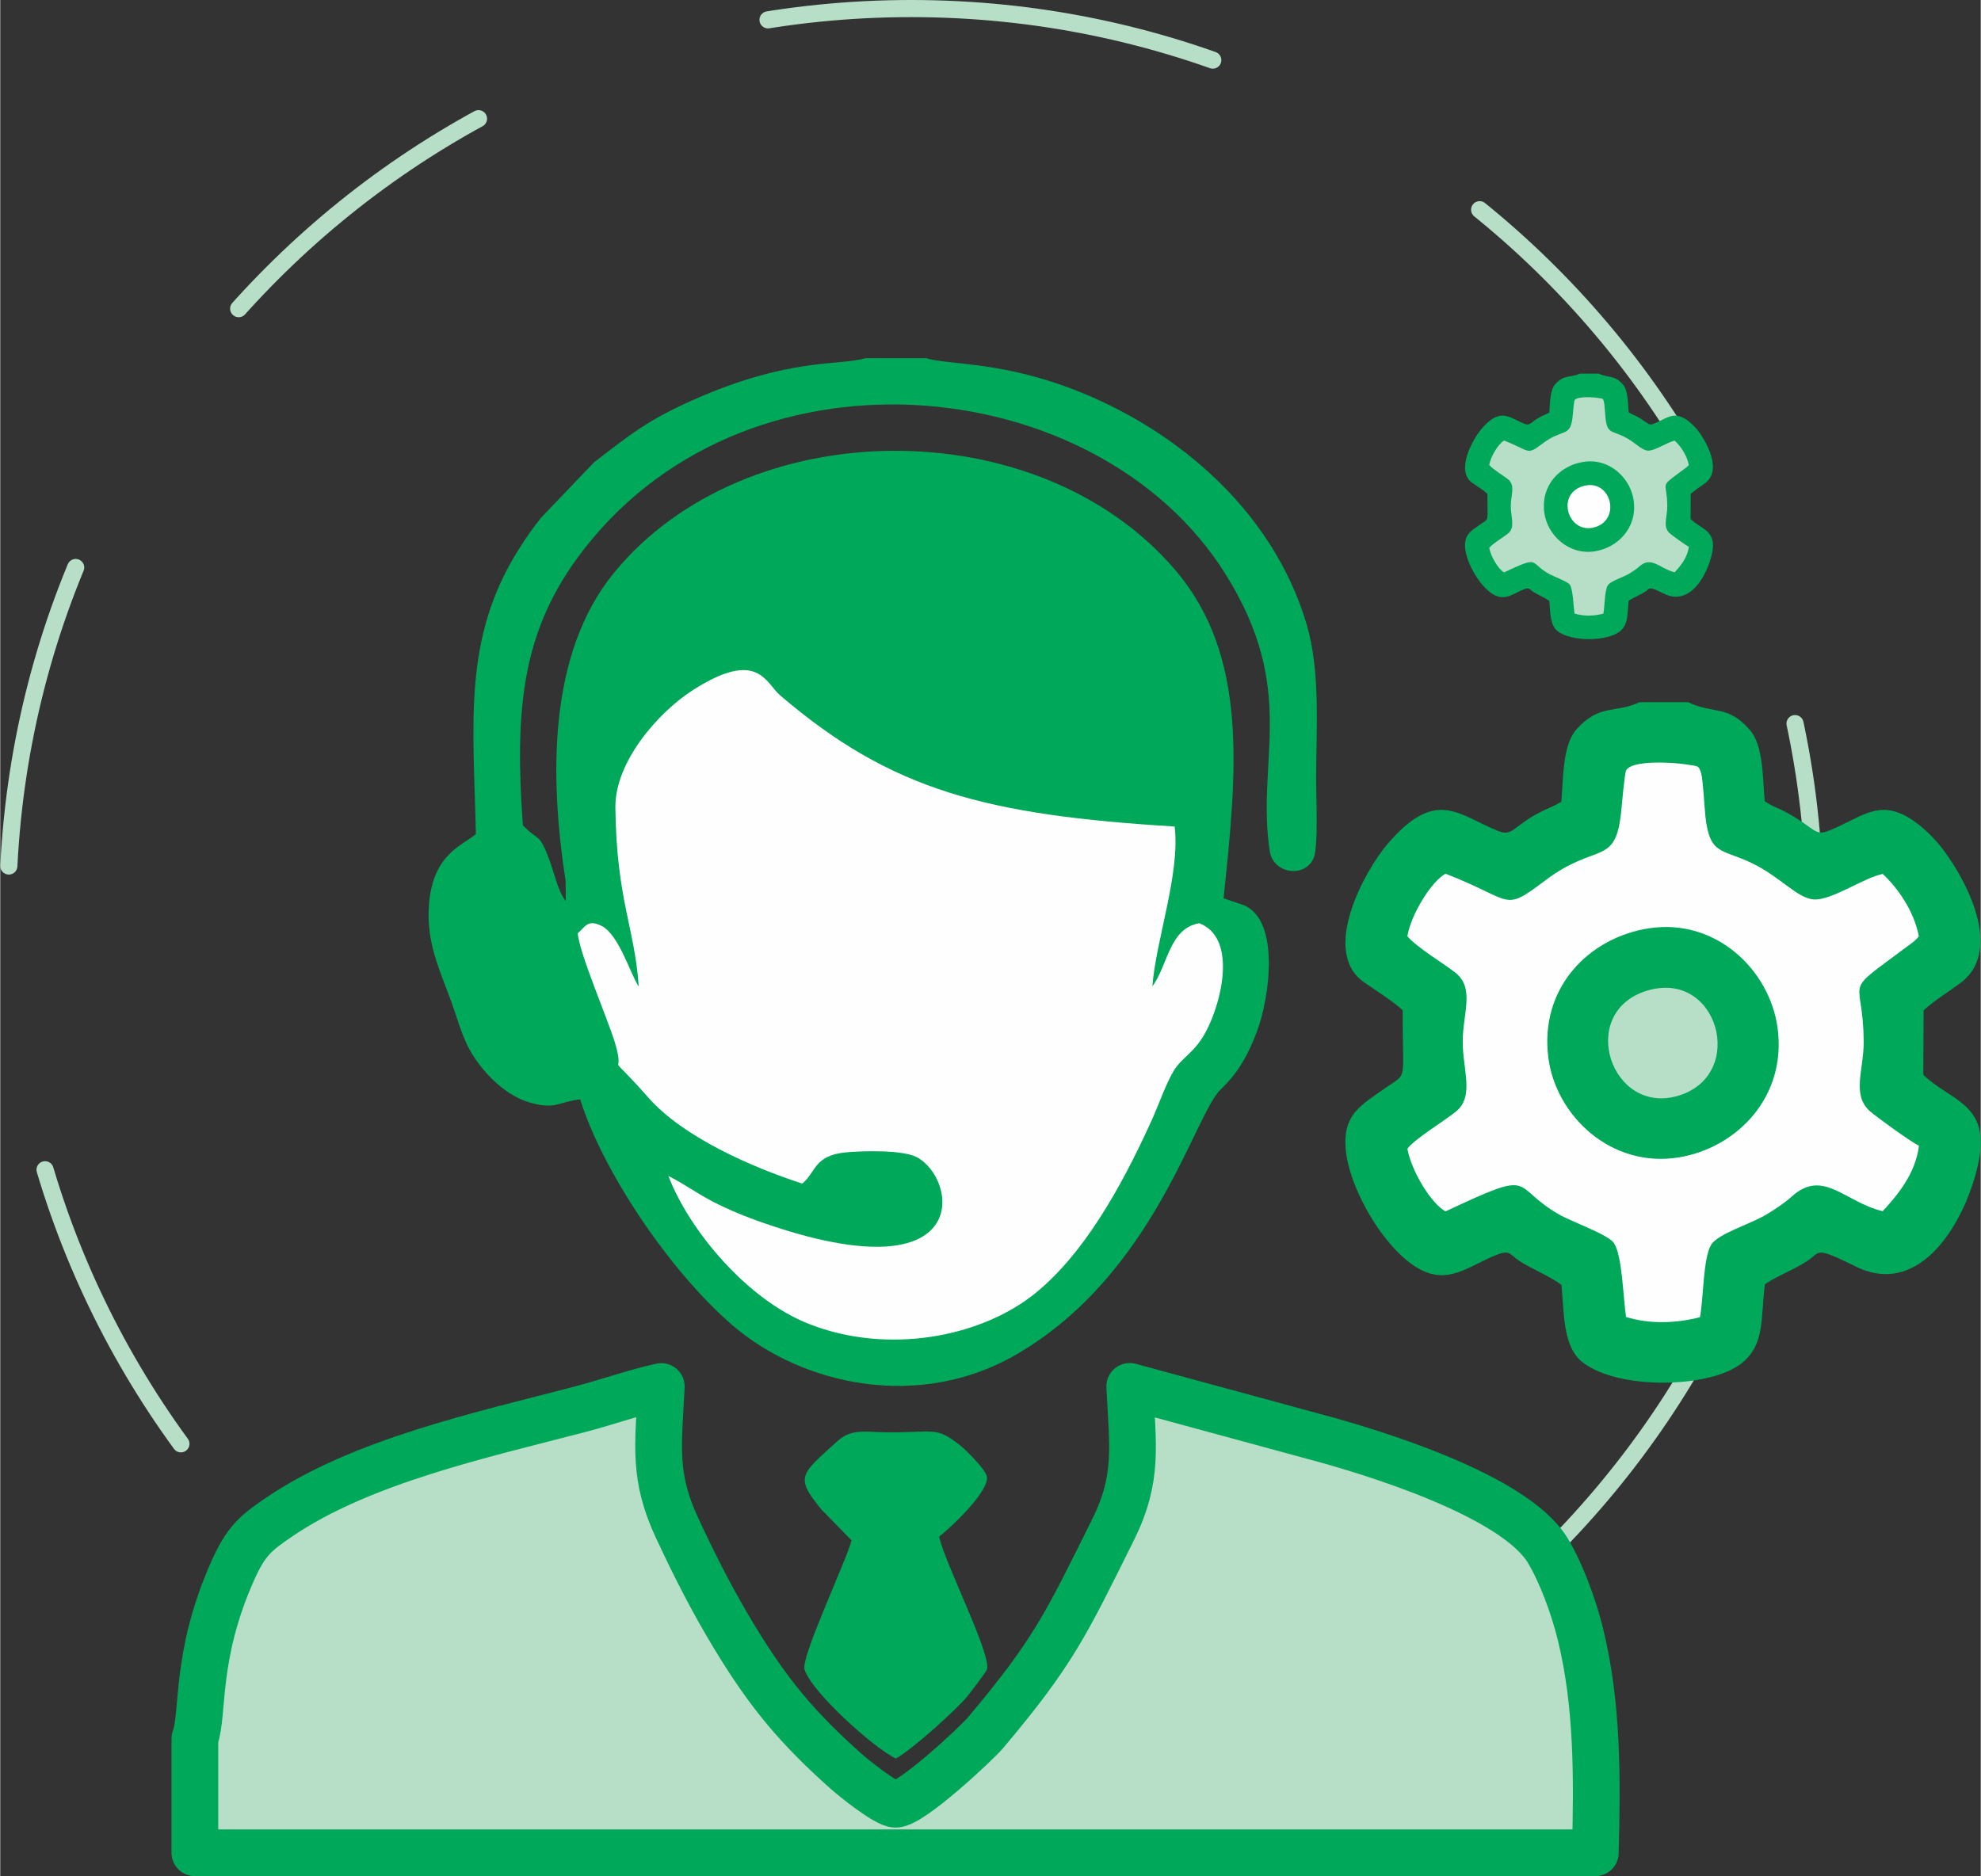
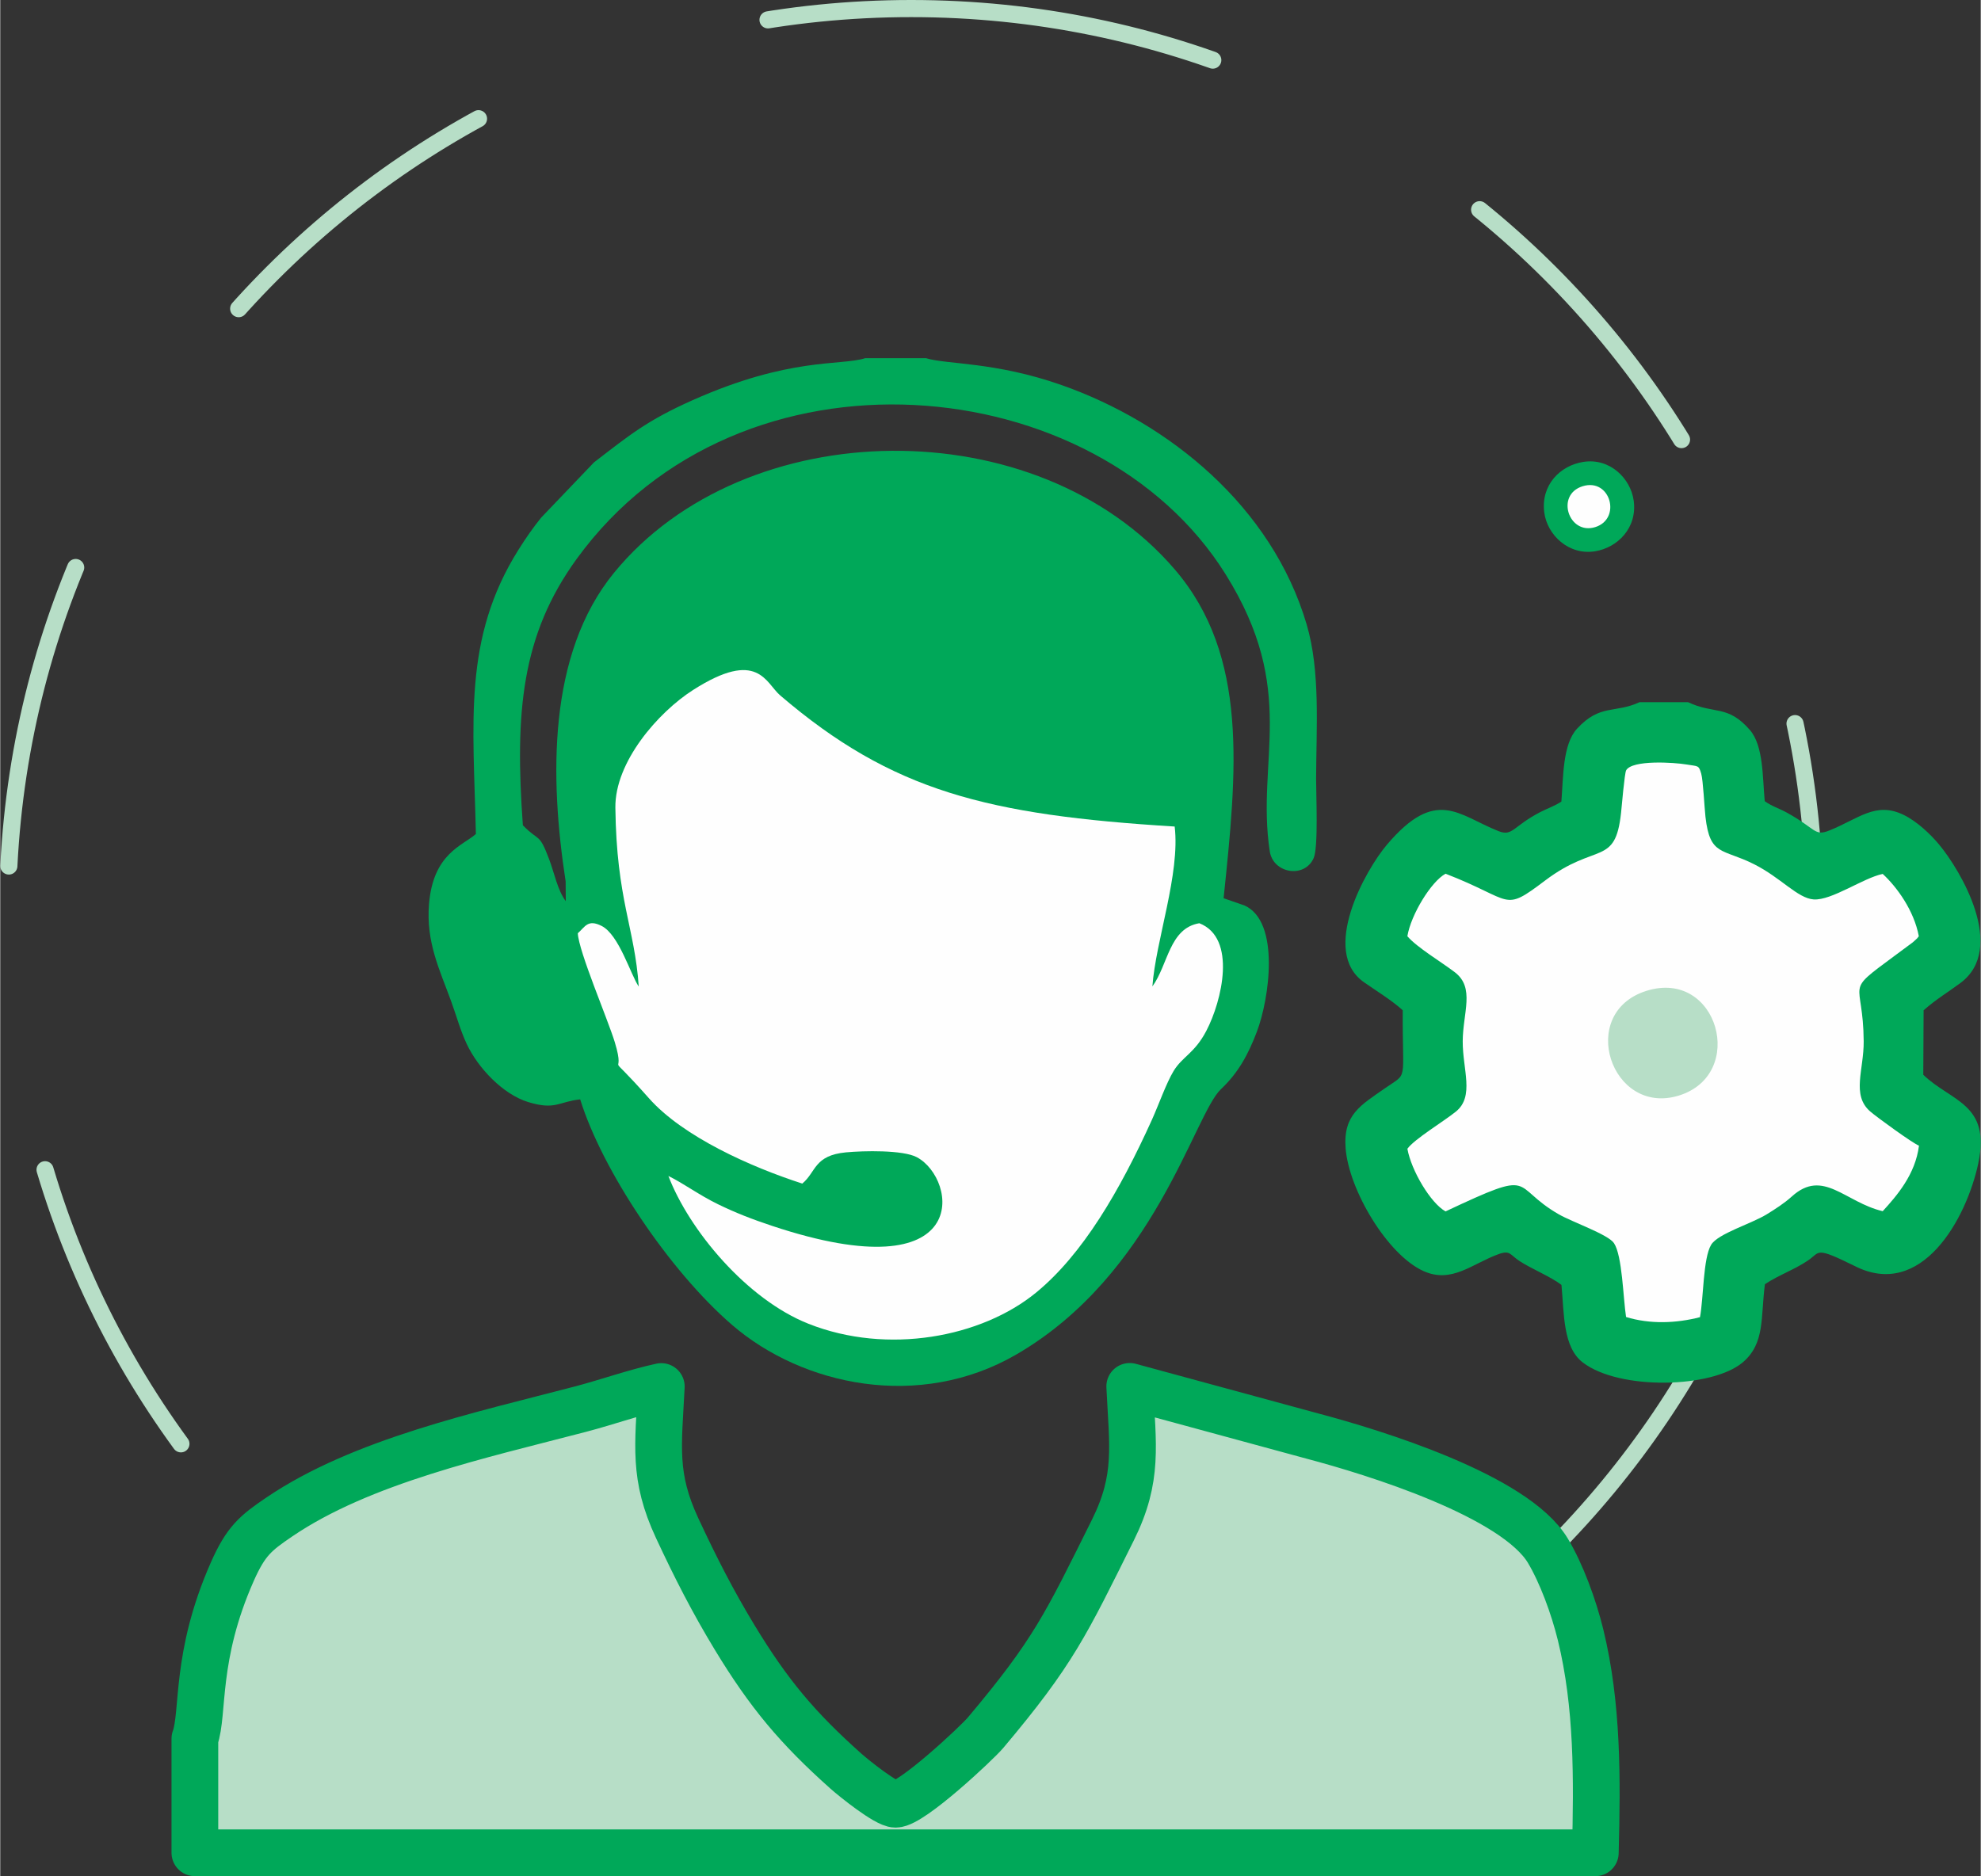
<svg xmlns="http://www.w3.org/2000/svg" xml:space="preserve" width="0.986in" height="0.934in" version="1.0" style="shape-rendering:geometricPrecision; text-rendering:geometricPrecision; image-rendering:optimizeQuality; fill-rule:evenodd; clip-rule:evenodd" viewBox="0 0 841.85 797.65">
  <rect x="0" y="0" width="841.85" height="797.65" fill="#333333" stroke="none" />
  <defs>
    <style type="text/css">
   
    .str1 {stroke:#00A859;stroke-width:19.86;stroke-linecap:round;stroke-linejoin:round;stroke-miterlimit:2.613}
    .str0 {stroke:#B7DEC7;stroke-width:7.28;stroke-linecap:round;stroke-linejoin:round;stroke-miterlimit:2.613;stroke-dasharray:130.681 130.681}
    .fil0 {fill:none}
    .fil2 {fill:#B7DEC7}
    .fil1 {fill:#00A859}
    .fil3 {fill:#FEFEFE}
   
  </style>
  </defs>
  <g id="Layer_x0020_1">
    <g id="_1091254542112">
      <path class="fil0 str0" d="M387.22 3.64c212.1,0 384.05,171.94 384.05,384.05 0,212.1 -171.95,384.05 -384.05,384.05 -212.1,0 -384.05,-171.95 -384.05,-384.05 0,-212.11 171.95,-384.05 384.05,-384.05z" />
      <path class="fil1" d="M393.62 152.3l-25.98 0c-10.68,3.31 -31.97,-0.6 -73.38,17.86 -19.36,8.63 -26.73,14.78 -41.87,26.42l-22.44 23.47c-3.42,4.24 -6.45,8.55 -9.75,13.81 -23.64,37.74 -19.07,73.39 -18.02,120.73 -5.68,4.99 -18.21,8.28 -19.93,29.88 -1.28,16.16 4.48,27.67 9.4,41.2 2.3,6.31 3.89,12.32 6.65,18.21 4.81,10.24 15.42,21.41 26.14,24.68 11.58,3.52 12.8,-0.14 22.07,-1.16 9.42,30.33 37.93,72.88 64.48,95.83 30.04,25.97 79.76,36.52 120.89,12.66 58.92,-34.17 75.59,-102.06 87,-112.82 7.33,-6.9 11.6,-14.72 15.28,-24.45 5.32,-14.05 9.97,-46.7 -5.22,-53.63l-8.93 -3.1c5.63,-53.94 10.78,-103 -20.73,-139.76 -58.53,-68.28 -182.66,-66.77 -238.4,1.42 -28.28,34.59 -27.29,87.41 -20.55,131.15l0.06 8.44c-3.48,-4.63 -4.86,-11.95 -7.05,-17.77 -4.37,-11.59 -4.21,-7.32 -11.19,-14.49 -3.45,-47.96 -0.63,-80.88 22.89,-113.27 69.48,-95.71 221.18,-80.92 275.82,6.54 30.99,49.62 12.86,78.95 18.77,117.79 1.44,9.45 14.83,11.66 18.68,2.84 2.02,-4.61 1,-27.15 1.02,-33.76 0.08,-21.69 1.86,-45.55 -4,-65.49 -14.81,-50.31 -58.67,-85.8 -104.2,-101.82 -28.25,-9.94 -48.89,-8.73 -57.51,-11.4z" />
      <path class="fil2 str1" d="M82.73 739.2l0 48.53 595.28 0c0.84,-31.55 1.03,-62.8 -6.26,-92.66 -2.96,-12.1 -8.2,-26.24 -13.88,-35.73 -14.03,-23.45 -74.02,-41.88 -100.12,-48.79l-77.64 -21.12c1.21,25.2 3.86,38.92 -7.16,61.08 -20.03,40.26 -25.17,51.77 -54.12,86.16 -3.58,4.26 -31.4,30.38 -38.26,30.42 -3.95,0.02 -17.7,-11.04 -21.1,-14.07 -20.55,-18.34 -32.74,-32.83 -47.34,-56.91 -9.25,-15.26 -16.55,-29.57 -24.38,-46.37 -10.31,-22.11 -8.02,-34.97 -6.76,-60.25 -11.01,2.36 -23.12,6.68 -34.43,9.64 -42.24,11.05 -92.92,22.05 -127.92,45.81 -10.1,6.85 -14.24,10.22 -20.04,23.36 -15.94,36.07 -11.92,59.74 -15.86,70.93z" />
      <path class="fil3" d="M271.42 419.47c-3.44,-4.97 -8.37,-22.06 -15.79,-25.8 -5.9,-2.98 -7,0.36 -10.13,3.11 0.37,7.73 12.79,36.69 15.7,46.24 5.4,17.71 -6.11,0.61 14.53,23.9 14.54,16.41 43.36,29.23 65.19,36.29 5.92,-4.91 4.95,-11.99 18.61,-13.28 7.32,-0.69 24.13,-1.08 30.05,2.05 17.4,9.18 24.29,57.74 -61.4,29.24 -8.52,-2.83 -15.52,-5.54 -23.09,-9.23 -8.28,-4.04 -14.17,-8.6 -21.08,-12.02 8.76,22.93 33.24,52.44 59.59,62.86 33.65,13.31 73.52,5.74 96.71,-13.28 19.77,-16.21 35.51,-43.14 49.27,-73.56 2.75,-6.09 6.11,-15.6 9.18,-20.65 3.77,-6.19 8.93,-7.52 13.92,-17.09 6.61,-12.66 13.07,-39.44 -2.98,-45.73 -12.79,2.12 -13.24,17.62 -19.96,26.87 1.43,-19.61 11.86,-47.81 9.47,-67.98 -79.62,-4.91 -120.05,-14.99 -167.67,-55.74 -6.22,-5.32 -9.4,-19.97 -36.99,-2.35 -14.87,9.49 -33.31,30.6 -33.08,50.06 0.47,39.09 8.23,51 9.94,76.09z" />
-       <path class="fil1" d="M361.88 654.91c-2.45,9.15 -21.68,49.75 -20.01,54.9 3.12,9.62 28.68,32.75 38.76,37.85 6.58,-3.37 26.3,-21.28 30.38,-26.35 0.89,-1.11 7.99,-10.3 8.4,-11.51 2.1,-6.08 -18.06,-45.55 -20.32,-56.53 3.49,-2.41 22.28,-19.76 20.18,-25.92 -1.14,-3.35 -9.06,-11.18 -11.61,-13.14 -9.94,-7.64 -10.3,-5.24 -29.52,-5.24 -10.28,0 -16.13,-1.88 -22.32,3.77 -15.52,14.17 -18.31,14.99 -6.75,29.07l12.8 13.1z" />
      <path class="fil1" d="M840.82 494.48c5.36,-25.32 -11.54,-26.08 -23.4,-37.53l0.14 -27.42c5.31,-4.71 10.5,-7.77 15.68,-11.62 19.72,-14.67 0.08,-47.9 -9.21,-58.98 -3.5,-4.18 -9.19,-9.67 -14.96,-12.48 -11.94,-5.81 -19.16,1.69 -31.64,6.66 -6.37,2.54 -5.53,-0.76 -18.08,-7.66 -3.31,-1.82 -6.33,-2.64 -9.32,-4.84 -0.97,-10.07 -0.48,-23.55 -6.34,-30.28 -9.44,-10.85 -15.15,-6.52 -26.28,-11.8l-20.57 0c-10.54,4.88 -16.75,0.63 -26.58,11.26 -6.19,6.7 -5.83,20.68 -6.67,31 -2.86,1.91 -5.93,2.91 -8.75,4.36 -11.94,6.14 -11.91,10.62 -18.02,8.19 -17.01,-6.76 -26.43,-18.82 -47.29,5.67 -9.43,11.07 -28.44,45.45 -9.94,58.53 4.89,3.47 11.85,7.67 16.56,11.98 -0.16,31.46 2.48,26.14 -7.54,33.16 -10.29,7.21 -17.85,11.2 -16.73,25.56 1.36,17.57 17.66,45.2 33.11,52.17 12.04,5.43 20.78,-3.21 31.92,-7.21 4.95,-1.78 4.8,0.26 8.9,2.95 4.91,3.23 13.34,6.67 17.82,10.14 1.14,12.36 0.6,26.52 9.09,33 15.62,11.92 55.01,10.94 67.98,-0.08 9.53,-8.1 7.54,-19.03 9.41,-33.23 6.08,-4.01 12.42,-6.09 18.35,-10.11 5.24,-3.55 2.77,-6.02 19.56,2.26 28.65,14.83 47.82,-20.02 52.82,-43.67z" />
      <path class="fil3" d="M614.34 371.48c-6.08,3.3 -14.68,17.33 -16.22,26.57 4.13,4.8 14.38,10.88 20.19,15.32 8.65,6.62 3.39,17.21 3.34,29.35 -0.05,12.02 5.08,23.38 -2.86,29.85 -4.95,4.04 -17.7,11.71 -20.66,15.84 1.66,9.32 9.94,23.17 16.22,26.63 39.56,-18.59 26.94,-10.91 48.22,1.29 5.62,3.22 20.97,8.55 23.38,12.21 3.54,5.38 3.87,23.11 5.13,31.4 10.23,3.13 21.3,2.68 31.42,0.07 1.53,-8.07 1.3,-25.05 4.74,-30.77 2.87,-4.76 17.14,-8.95 23.63,-12.96 3.78,-2.33 7.46,-4.69 10.68,-7.59 13.31,-12.03 22.51,2.44 38.62,6.26 6.04,-6.61 13.88,-15.62 15.42,-27.86 -2.49,-0.89 -18.09,-12.21 -20.8,-14.6 -7.96,-6.99 -2.61,-17.66 -2.7,-29.77 -0.2,-26.94 -8.9,-20.04 13.27,-36.45l7.56 -5.6c0.23,-0.19 0.88,-0.77 1.09,-0.97 1.15,-1.1 0.62,-0.49 1.51,-1.65 -2.03,-10.92 -9.32,-20.95 -15.35,-26.49 -8.29,1.71 -21.71,11.37 -29.35,10.84 -6.83,-0.47 -13.9,-9.23 -25.35,-14.98 -13.46,-6.77 -18.75,-3.36 -20.64,-20.13 -0.46,-4.11 -0.99,-15.52 -1.81,-18.38 -1.07,-3.7 -1.27,-3.03 -6.18,-3.87 -5.35,-0.91 -23.14,-2.05 -25.72,2.46 -0.69,1.21 -1.92,15.8 -2.17,18.08 -2.47,22.9 -10.52,12.35 -32.29,28.79 -18.29,13.81 -13.02,8.42 -42.33,-2.91z" />
-       <path class="fil1" d="M700.81 394.67c-25.39,3.9 -46.63,25.19 -42.75,55.08 3.19,24.57 26.59,46.99 55.39,42.33 24.43,-3.95 46.17,-25.54 42,-55.31 -3.41,-24.3 -26.09,-46.48 -54.64,-42.09z" />
      <path class="fil2" d="M699.87 421.23c-29.89,9.25 -15.19,53.49 13.68,44.55 29.01,-8.99 16.62,-53.92 -13.68,-44.55z" />
-       <path class="fil1" d="M727.63 235.32c2.09,-9.88 -4.5,-10.18 -9.13,-14.65l0.06 -10.7c2.07,-1.84 4.1,-3.03 6.12,-4.54 7.7,-5.72 0.03,-18.69 -3.59,-23.02 -1.36,-1.63 -3.59,-3.78 -5.84,-4.87 -4.66,-2.27 -7.48,0.66 -12.35,2.6 -2.49,0.99 -2.16,-0.3 -7.06,-2.99 -1.29,-0.71 -2.47,-1.03 -3.64,-1.89 -0.38,-3.93 -0.19,-9.19 -2.47,-11.81 -3.68,-4.24 -5.91,-2.54 -10.26,-4.61l-8.03 0c-4.11,1.91 -6.54,0.24 -10.37,4.39 -2.41,2.62 -2.27,8.07 -2.6,12.1 -1.12,0.74 -2.31,1.14 -3.42,1.7 -4.66,2.39 -4.65,4.14 -7.03,3.2 -6.64,-2.64 -10.31,-7.35 -18.46,2.21 -3.68,4.32 -11.1,17.73 -3.88,22.84 1.91,1.35 4.63,2.99 6.46,4.67 -0.06,12.28 0.97,10.2 -2.94,12.94 -4.02,2.81 -6.97,4.37 -6.53,9.97 0.53,6.85 6.89,17.64 12.92,20.36 4.7,2.12 8.11,-1.25 12.46,-2.81 1.93,-0.69 1.87,0.1 3.47,1.15 1.91,1.26 5.2,2.61 6.95,3.95 0.45,4.82 0.23,10.35 3.55,12.88 6.1,4.65 21.47,4.27 26.53,-0.03 3.72,-3.16 2.94,-7.42 3.67,-12.97 2.37,-1.57 4.84,-2.38 7.16,-3.95 2.04,-1.39 1.08,-2.35 7.63,0.88 11.18,5.79 18.66,-7.81 20.62,-17.04z" />
-       <path class="fil2" d="M639.24 187.32c-2.37,1.29 -5.73,6.76 -6.33,10.37 1.61,1.88 5.61,4.25 7.88,5.98 3.38,2.59 1.32,6.72 1.3,11.45 -0.02,4.69 1.98,9.12 -1.12,11.65 -1.93,1.58 -6.91,4.57 -8.06,6.19 0.65,3.63 3.88,9.04 6.33,10.39 15.44,-7.26 10.52,-4.26 18.82,0.51 2.19,1.26 8.18,3.34 9.12,4.76 1.38,2.1 1.51,9.02 2,12.25 3.99,1.22 8.31,1.05 12.26,0.03 0.6,-3.15 0.5,-9.77 1.85,-12 1.12,-1.86 6.69,-3.5 9.22,-5.06 1.47,-0.91 2.91,-1.83 4.17,-2.97 5.19,-4.7 8.78,0.95 15.07,2.44 2.36,-2.58 5.42,-6.1 6.02,-10.87 -0.97,-0.35 -7.06,-4.77 -8.12,-5.7 -3.11,-2.73 -1.02,-6.89 -1.05,-11.62 -0.08,-10.51 -3.47,-7.82 5.18,-14.22l2.95 -2.19c0.09,-0.07 0.34,-0.3 0.42,-0.38 0.45,-0.43 0.24,-0.19 0.59,-0.65 -0.79,-4.26 -3.63,-8.18 -5.99,-10.34 -3.24,0.67 -8.47,4.44 -11.45,4.24 -2.67,-0.18 -5.43,-3.6 -9.89,-5.85 -5.25,-2.64 -7.32,-1.31 -8.05,-7.85 -0.18,-1.61 -0.39,-6.06 -0.71,-7.17 -0.41,-1.45 -0.49,-1.18 -2.41,-1.51 -2.08,-0.36 -9.03,-0.8 -10.04,0.96 -0.27,0.47 -0.75,6.16 -0.84,7.05 -0.97,8.94 -4.1,4.82 -12.6,11.24 -7.14,5.39 -5.08,3.28 -16.52,-1.14z" />
      <path class="fil1" d="M672.99 196.37c-9.91,1.52 -18.19,9.83 -16.68,21.49 1.24,9.59 10.38,18.34 21.62,16.52 9.53,-1.54 18.02,-9.96 16.39,-21.58 -1.33,-9.48 -10.18,-18.14 -21.32,-16.43z" />
      <path class="fil3" d="M672.62 206.73c-11.66,3.61 -5.92,20.87 5.34,17.38 11.32,-3.51 6.49,-21.05 -5.34,-17.38z" />
    </g>
  </g>
</svg>